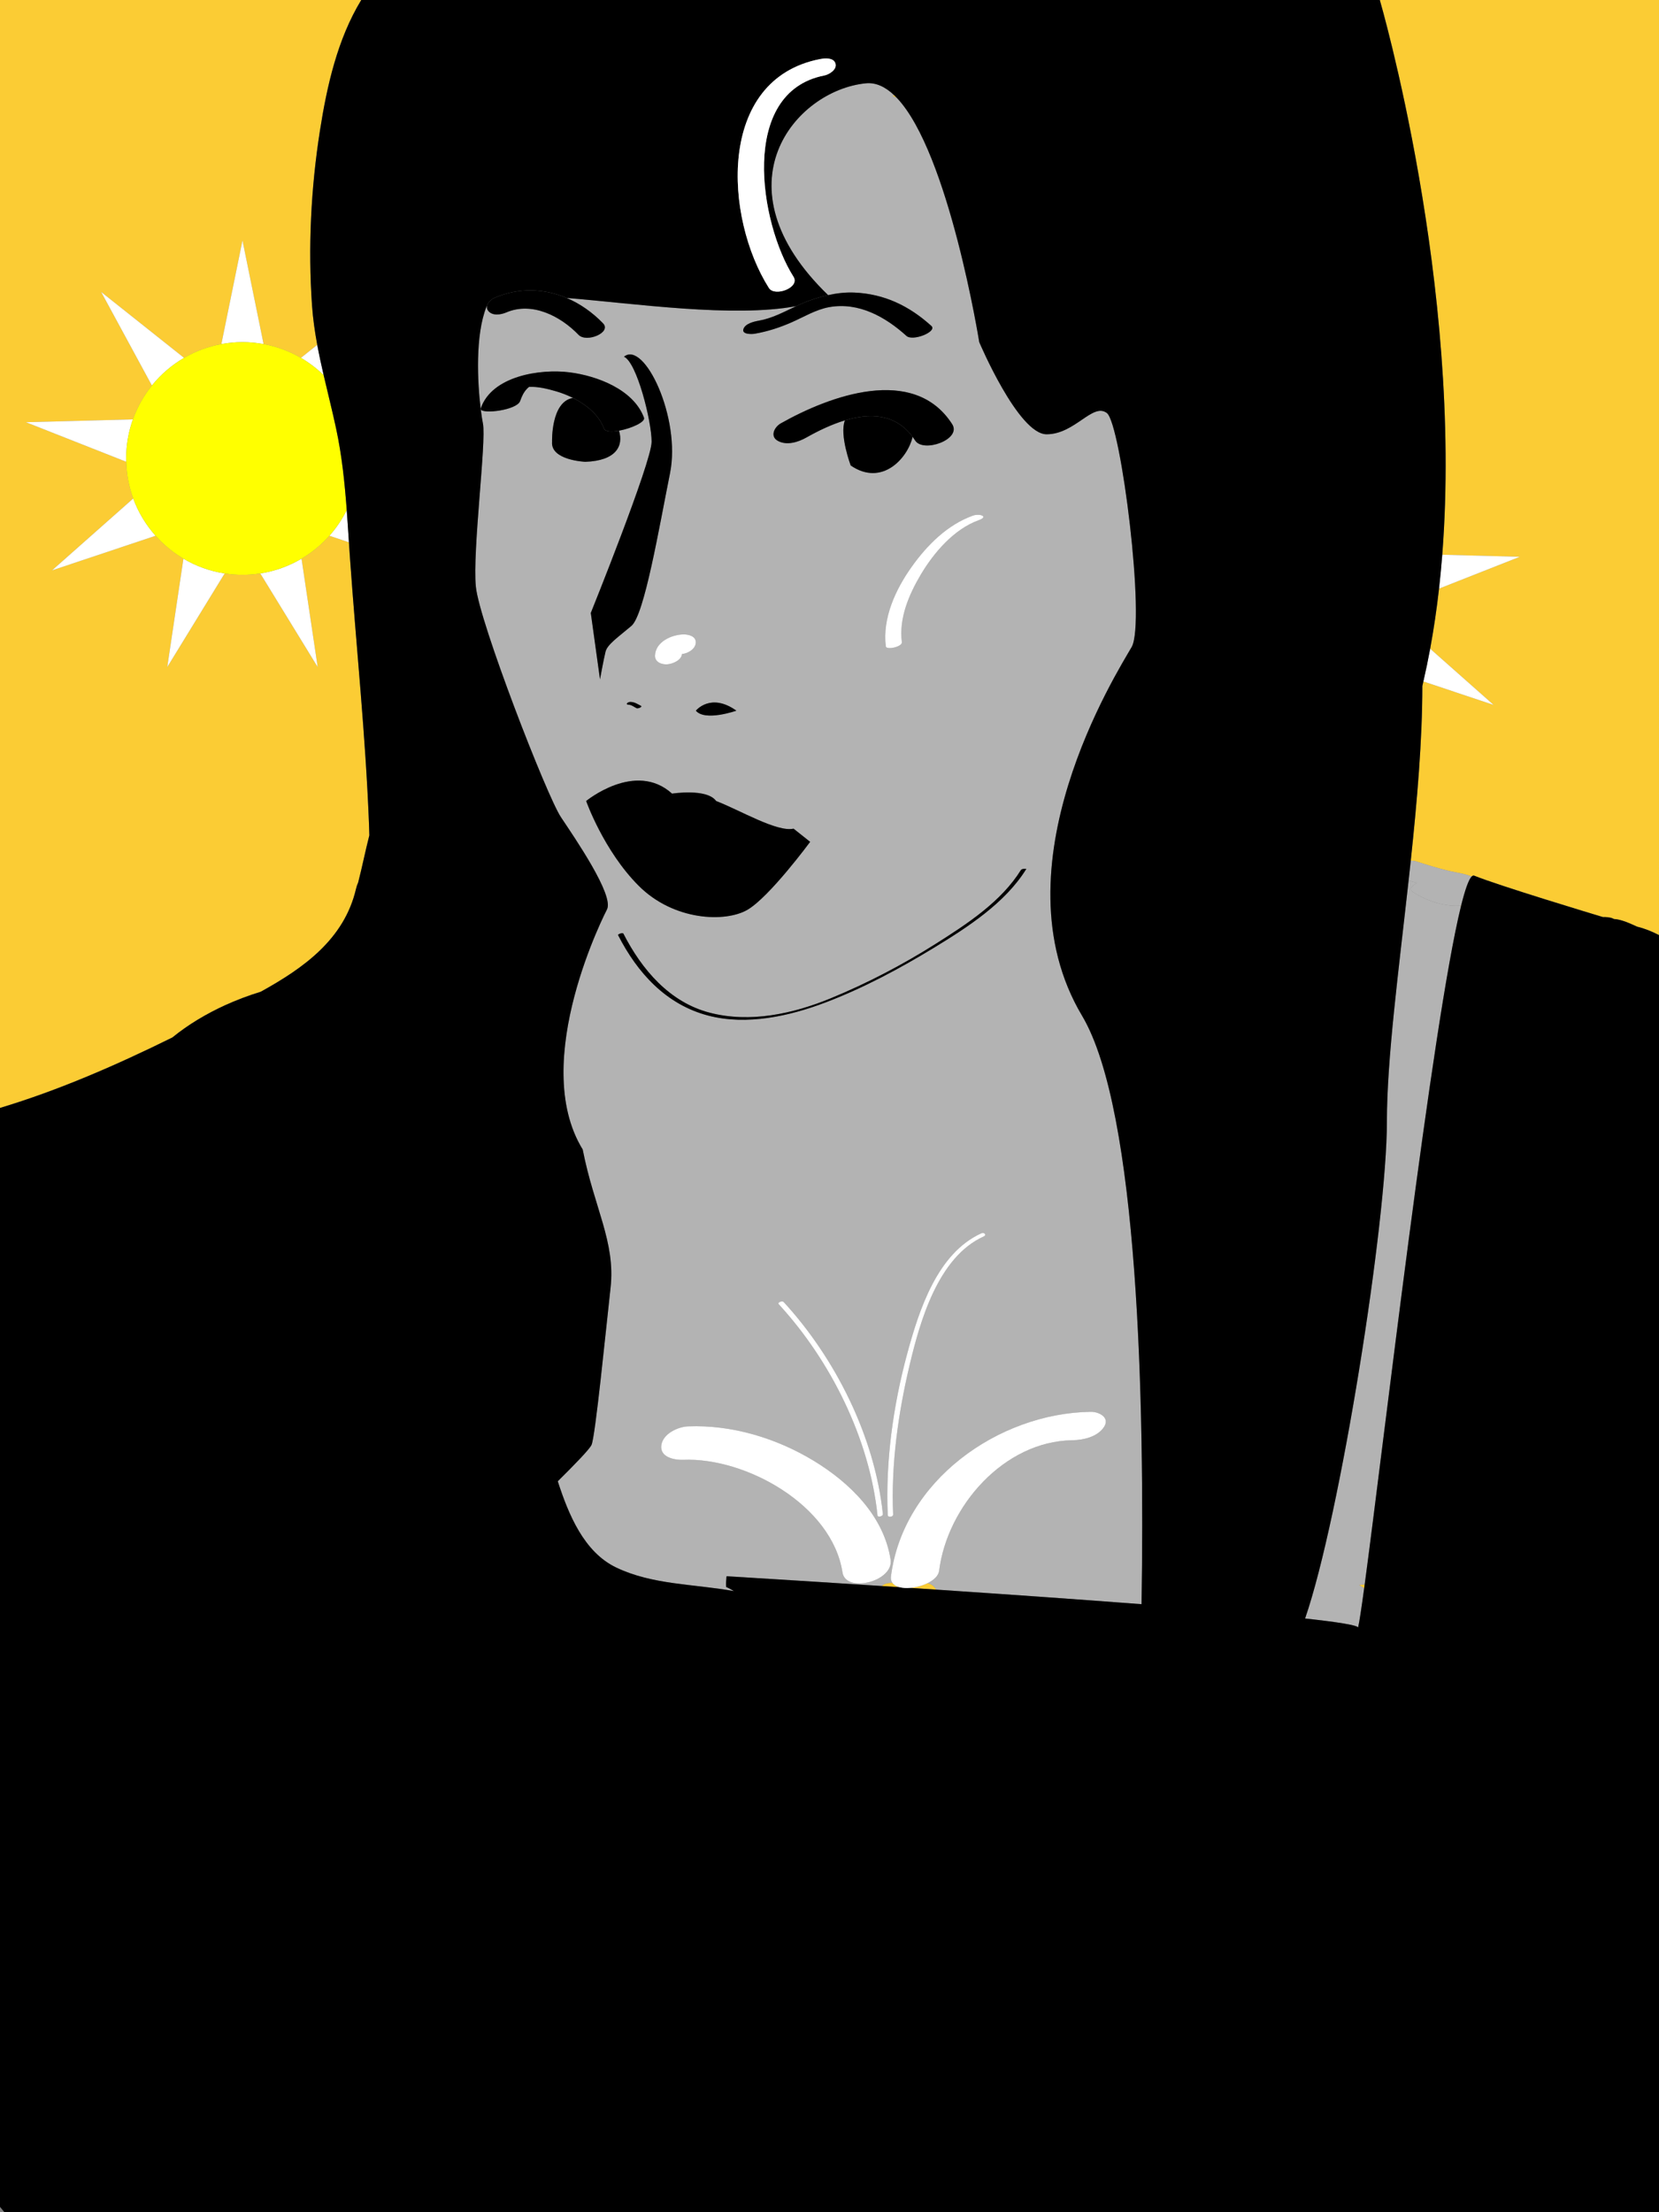
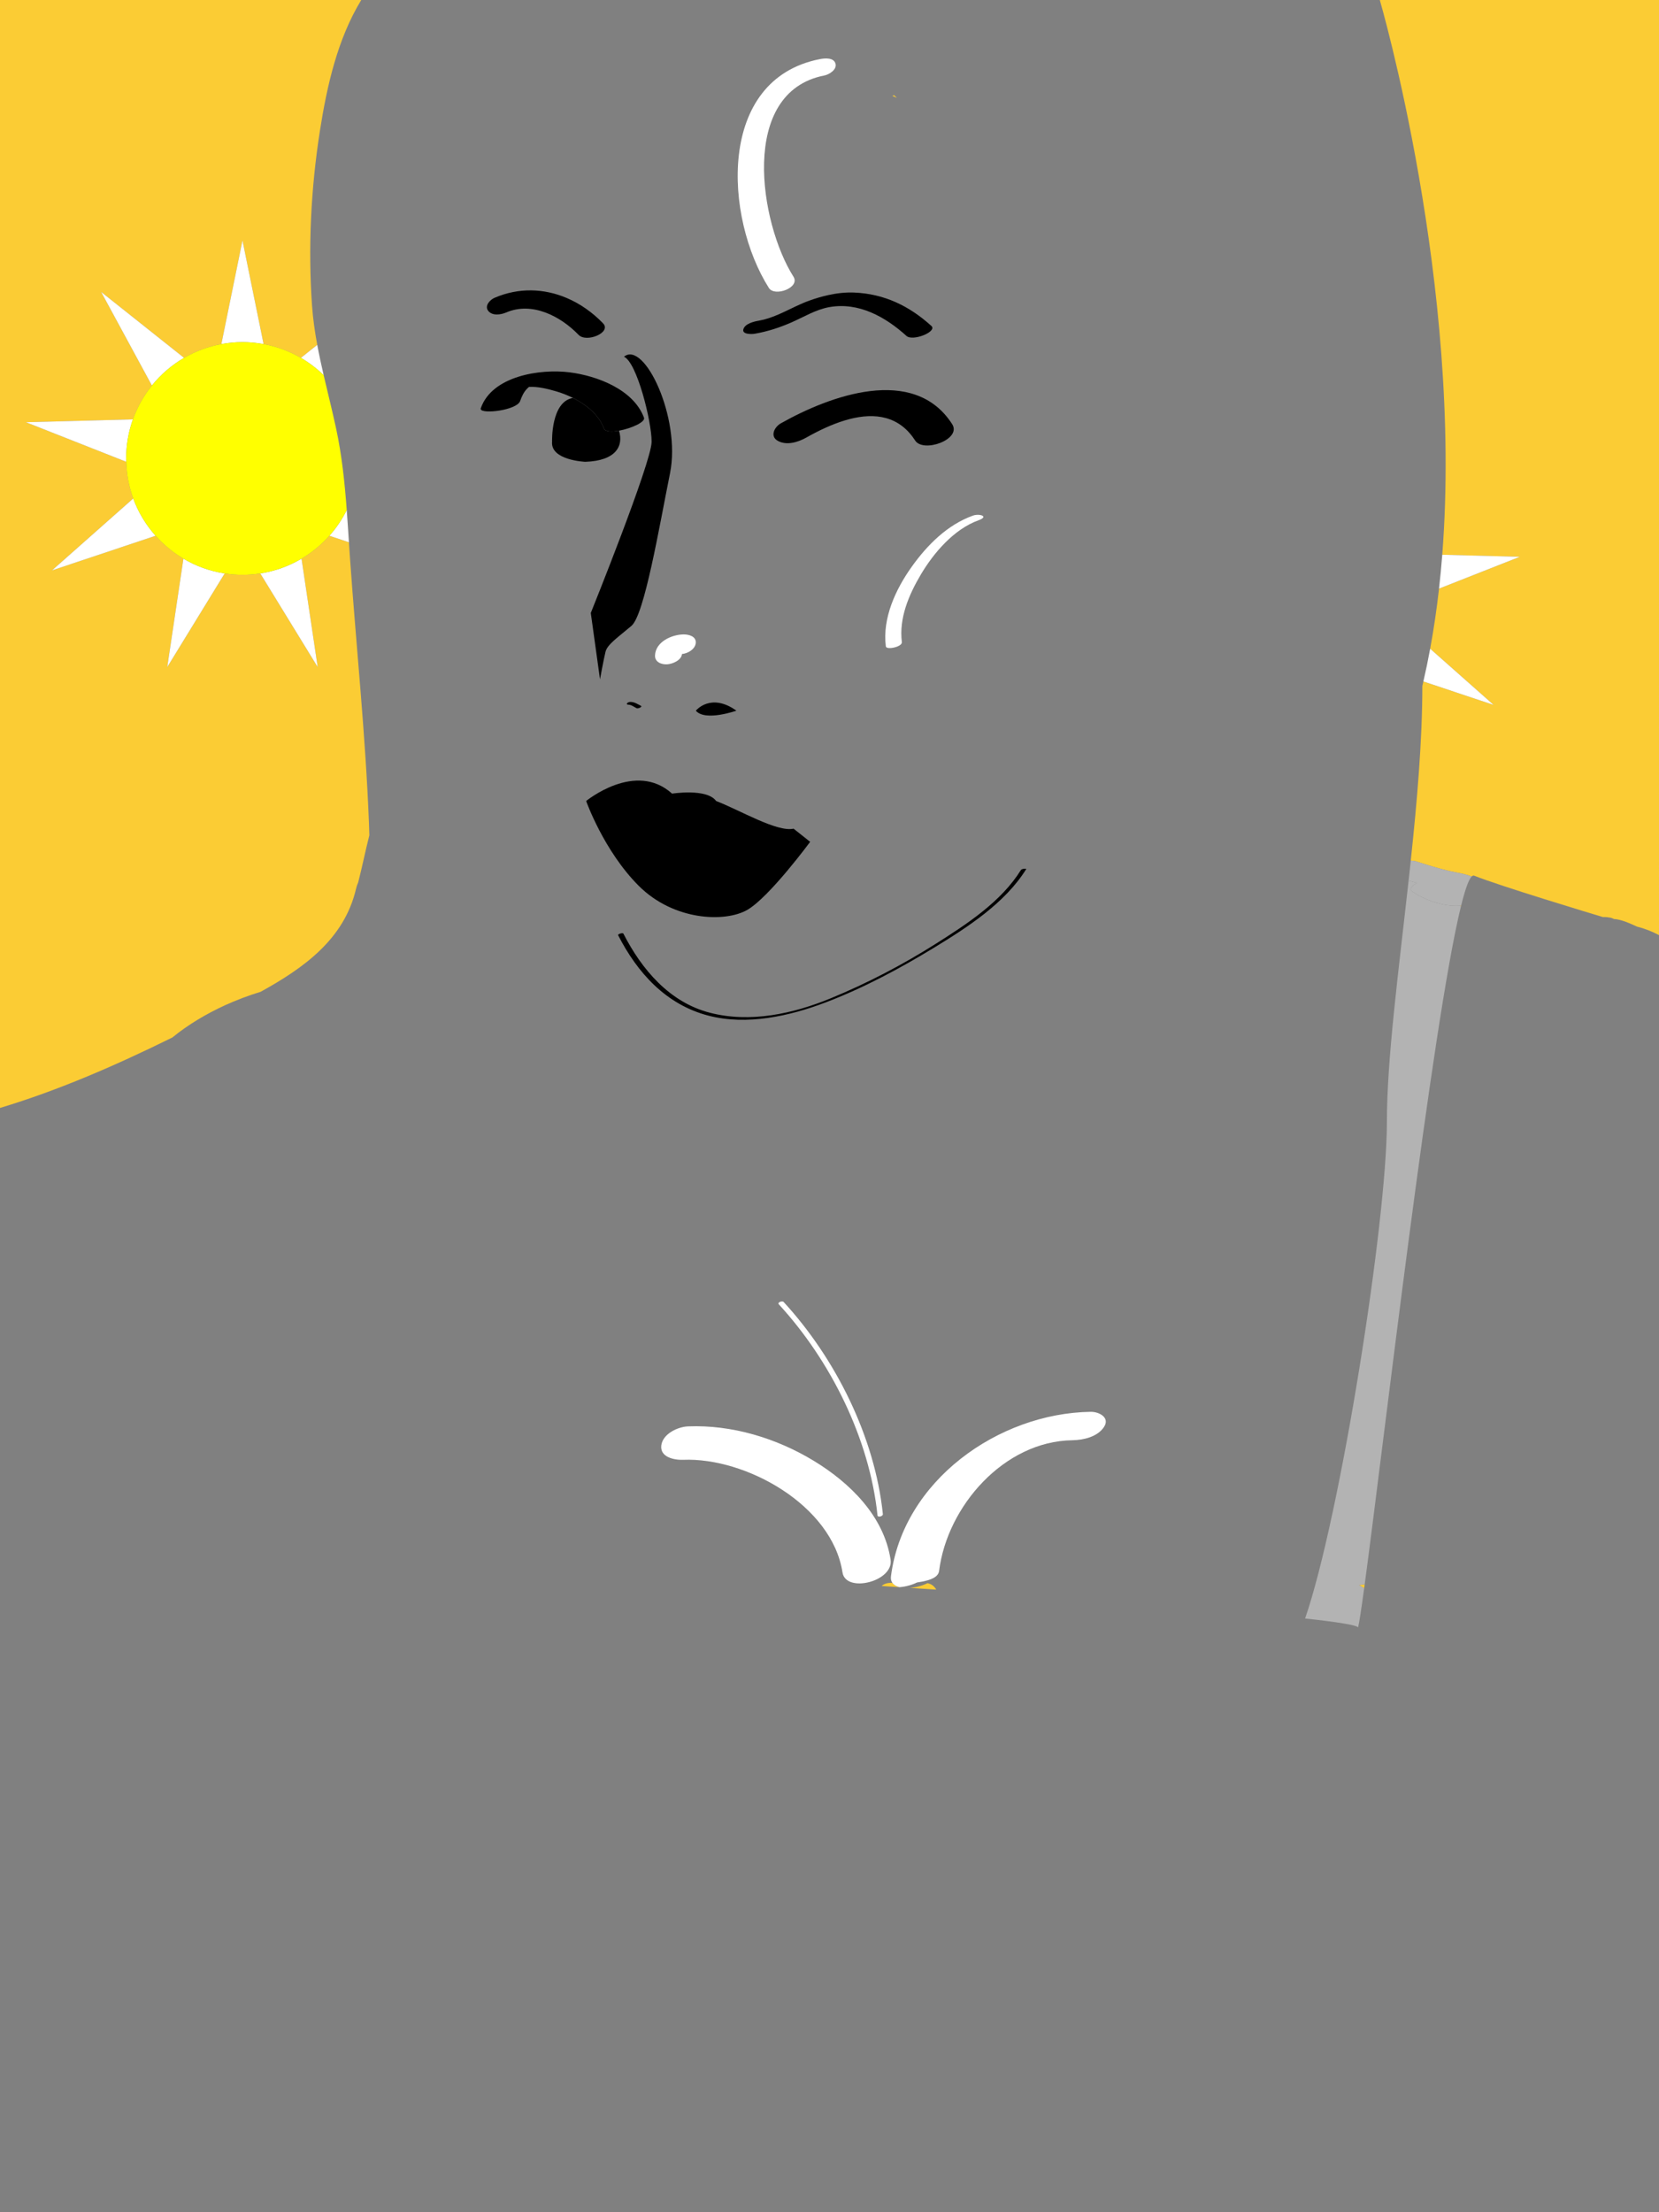
<svg xmlns="http://www.w3.org/2000/svg" version="1.1" id="Layer_1" x="0px" y="0px" width="600px" height="800px" viewBox="0 0 600 800" enable-background="new 0 0 600 800" xml:space="preserve">
  <rect x="0" y="0" width="600" height="800" fill="#808080" stroke="none" />
  <g>
    <path fill="none" d="M0,798.065V800h1.598C1.067,799.354,0.533,798.71,0,798.065z" />
    <path fill="#FBCC34" d="M322.723,34.647c0.552,0.239,1.087,0.5,1.634,0.746c-0.32-0.337-0.644-0.658-0.968-0.966   c-0.035,0.014-0.07,0.03-0.104,0.041C323.105,34.524,322.914,34.586,322.723,34.647z" />
    <path fill="#FBCC34" d="M322.753,572.42h-0.716c-1.345,0-2.405,0.438-3.188,1.127c2.123,0.139,4.285,0.28,6.478,0.424   C324.203,573.682,323.296,573.176,322.753,572.42z" />
    <path fill="#FBCC34" d="M528.373,327.758c0.024-0.101,0.049-0.196,0.074-0.295c-0.153,0.016-0.305,0.032-0.459,0.044   C528.117,327.589,528.244,327.675,528.373,327.758z" />
    <path fill="#FBCC34" d="M491.487,573.216c0.632,0.364,1.264,0.73,1.892,1.102c0.055-0.397,0.109-0.805,0.165-1.216   c-0.088-0.05-0.176-0.102-0.264-0.151C492.689,573.104,492.084,573.196,491.487,573.216z" />
    <path fill="#FBCC34" d="M521.613,200.61l28.03,0.743l-29.198,11.512c-0.824,7.322-1.887,14.581-3.207,21.735l22.959,20.326   l-25.413-8.494c-0.127,0.548-0.245,1.101-0.375,1.647c0,19.596-1.874,41.438-4.187,63.167c0.728,0,1.436,0.087,2.089,0.298   c3.84,1.233,7.697,2.46,11.626,3.381c2.767,0.649,5.674,0.98,8.314,2.055c0.313-0.312,0.612-0.426,0.896-0.313   c9.336,3.746,42.922,13.874,46.571,14.972c0.939-0.071,1.966,0.082,2.771,0.229c0.385,0.068,0.793,0.247,1.209,0.472   c2.573,0.084,6.051,1.7,8.381,2.77c2.746,0.668,5.357,1.721,7.92,3.05V0H499.025C499.025,0,529.201,103.269,521.613,200.61z" />
    <path fill="#FBCC34" d="M335.454,572.522c-1.896,0.928-4.177,1.531-6.314,1.7c3.099,0.204,6.254,0.414,9.455,0.628   C337.989,573.709,336.944,572.813,335.454,572.522z" />
    <path fill="#FBCC34" d="M81.287,363.567c4.253-1.936,8.588-3.567,12.997-4.917c15.408-8.506,30.244-18.947,34.49-37.281   c0.185-0.797,0.444-1.548,0.767-2.254c1.463-5.652,2.583-11.39,4.04-17.039c-0.045-1.429-0.08-2.858-0.135-4.287   c-1.239-31.981-4.6-63.811-6.85-95.725c-0.14-1.989-0.272-3.974-0.402-5.957l-7.069-2.363c-2.899,3.258-6.297,6.059-10.074,8.289   l5.844,39.193L94.133,207.37c-2.099,0.322-4.249,0.49-6.438,0.49s-4.338-0.168-6.438-0.49l-20.761,33.856l5.843-39.193   c-3.777-2.23-7.174-5.032-10.073-8.289l-37.443,12.515l29.359-25.992c-1.523-4.157-2.396-8.624-2.527-13.277L9.377,152.686   l38.688-1.026c1.599-4.484,3.938-8.615,6.869-12.251l-18.356-33.835l29.991,23.841c4.107-2.391,8.655-4.104,13.494-4.992   l7.633-37.455l7.632,37.455c4.839,0.887,9.387,2.601,13.495,4.991l5.915-4.702c-0.88-4.746-1.565-9.513-1.896-14.305   c-1.452-21.004-0.395-42.31,2.859-63.101c2.524-16.128,6.332-33.179,14.952-47.307H0v400.662   c21.36-6.428,42.168-15.525,62.337-25.48C68.136,370.449,74.704,366.593,81.287,363.567z" />
    <polygon fill="#FBCC34" points="412.859,580.12 412.86,580.12 412.86,580.119  " />
    <path fill="#FFFFFF" d="M517.238,234.6c-0.735,3.98-1.552,7.927-2.454,11.833l25.413,8.494L517.238,234.6z" />
    <path fill="#FFFFFF" d="M521.613,200.61c-0.32,4.099-0.709,8.186-1.168,12.255l29.198-11.512L521.613,200.61z" />
    <path fill="#FFFFFF" d="M114.895,241.226l-5.844-39.193c-4.503,2.66-9.541,4.511-14.918,5.336L114.895,241.226z" />
    <path fill="#FFFFFF" d="M18.824,206.259l37.443-12.515c-3.48-3.91-6.248-8.467-8.083-13.477L18.824,206.259z" />
    <path fill="#FFFFFF" d="M60.497,241.226l20.761-33.856c-5.377-0.826-10.415-2.677-14.918-5.336L60.497,241.226z" />
    <path fill="#FFFFFF" d="M126.194,196.107c-0.255-3.897-0.502-7.783-0.791-11.66c-1.677,3.382-3.794,6.505-6.278,9.296   L126.194,196.107z" />
    <path fill="#FFFFFF" d="M66.569,129.416l-29.991-23.841l18.356,33.835C58.16,135.408,62.103,132.015,66.569,129.416z" />
    <path fill="#FFFFFF" d="M95.328,124.424l-7.632-37.455l-7.633,37.455c2.477-0.454,5.025-0.704,7.633-0.704   S92.852,123.97,95.328,124.424z" />
    <path fill="#FFFFFF" d="M48.065,151.66l-38.688,1.026l36.279,14.304c-0.011-0.399-0.03-0.798-0.03-1.2   C45.626,160.832,46.49,156.077,48.065,151.66z" />
    <path fill="#FFFFFF" d="M117.053,135.669c-0.841-3.641-1.636-7.292-2.314-10.956l-5.915,4.702   C111.821,131.161,114.584,133.263,117.053,135.669z" />
    <path fill="#FFFF00" d="M95.328,124.424c-2.477-0.454-5.024-0.704-7.632-0.704s-5.156,0.25-7.633,0.704   c-4.839,0.888-9.387,2.601-13.494,4.992c-4.466,2.599-8.409,5.993-11.634,9.994c-2.932,3.636-5.27,7.767-6.869,12.251   c-1.575,4.417-2.439,9.172-2.439,14.13c0,0.402,0.019,0.801,0.03,1.2c0.131,4.653,1.004,9.12,2.527,13.277   c1.836,5.01,4.604,9.567,8.083,13.477c2.899,3.257,6.296,6.059,10.073,8.289c4.503,2.659,9.541,4.511,14.918,5.336   c2.099,0.322,4.249,0.49,6.438,0.49s4.338-0.168,6.438-0.49c5.377-0.826,10.415-2.677,14.918-5.336   c3.777-2.23,7.174-5.031,10.074-8.289c2.484-2.791,4.602-5.914,6.278-9.296c-0.736-9.87-1.744-19.681-3.844-29.469   c-1.376-6.413-3.013-12.845-4.506-19.31c-2.468-2.406-5.231-4.508-8.229-6.254C104.715,127.024,100.167,125.311,95.328,124.424z" />
-     <path fill="#B3B3B3" d="M391.333,367.307c-32.051-53.846,12.821-124.357,17.949-133.333s-3.847-80.769-8.976-84.616   c-5.127-3.847-11.539,7.692-21.795,7.692c-10.255,0-24.357-33.333-24.357-33.333s-10.961-68.5-29.798-88.324   c-0.547-0.246-1.082-0.507-1.634-0.746c0.191-0.061,0.383-0.123,0.562-0.179c0.034-0.011,0.069-0.027,0.104-0.041   c-3.205-3.042-6.63-4.662-10.261-4.299c-25.571,2.557-54.628,36.991-13.626,76.598c3.1-0.687,6.263-1.063,9.449-0.928   c10.867,0.462,19.885,4.82,27.891,12.065c2.258,2.043-6.715,5.692-9.016,3.609c-7.611-6.888-17.282-12.303-27.916-10.403   c-4.843,0.865-9.218,3.573-13.673,5.525c-4.317,1.891-8.667,3.298-13.313,4.104c-0.963,0.167-4.683,0.306-4.063-1.672   c0.626-2,3.814-2.754,5.549-3.055c4.836-0.838,9.128-3.189,13.529-5.253c-22.954,4.248-58.16-0.954-83.011-2.97   c4.839,2.051,9.326,5.187,13.174,9.177c3.189,3.307-5.982,7.148-8.87,4.153c-6.521-6.764-16.809-12.085-26.143-8.083   c-1.902,0.816-5.029,1.323-6.524-0.584c-0.505-0.645-0.569-1.326-0.376-1.972c-0.089,0.148-0.175,0.298-0.239,0.458   c-4.139,10.348-3.267,27.371-2.103,36.926c0.003-0.05,0.006-0.099,0.024-0.152c4.057-11.75,21.522-14.375,32.175-13.017   c9.894,1.26,23.075,6.191,26.866,16.405c0.582,1.569-4.687,3.907-9.05,4.697c1.736,5.512-1.08,10.885-12.195,11.244   c0,0-12.611-0.513-12-7.263c0,0-0.49-14.478,7.548-15.834c-2.024-1.012-4.111-1.815-6.1-2.392c-3.094-0.896-6.5-1.763-9.783-1.589   c-0.204,0.158-0.463,0.381-0.766,0.699c-1.183,1.238-1.885,2.78-2.437,4.378c-1.155,3.347-13.688,4.852-14.262,2.996   c0.272,2.208,0.559,4.005,0.8,5.211c1.282,6.411-3.846,46.155-2.564,58.975c1.282,12.82,25.64,75.642,30.768,83.333   c5.128,7.692,19.231,28.205,16.667,33.333c0,0-28.503,54.765-8.796,86.845c4.125,21.082,11.916,33.455,10.083,49.954   s-5.5,53.621-6.875,56.829c-0.682,1.59-6.32,7.348-12.222,13.197c3.878,11.995,9.462,25.574,21.074,31.159   c13.192,6.345,28.155,5.933,42.609,8.559c-1.365-0.85-2.464-1.389-2.634-1.389c-0.444,0,0-3.988,0-3.988s23.819,1.432,56.072,3.534   c0.783-0.688,1.844-1.127,3.188-1.127h0.716c-0.44-0.612-0.646-1.383-0.526-2.339c4.366-34.597,38.857-59.053,72.271-59.529   c2.944-0.042,7.017,2.03,4.802,5.445c-2.346,3.617-7.463,4.777-11.451,4.834c-24.724,0.35-45.255,23.85-48.199,47.199   c-0.231,1.83-1.937,3.388-4.194,4.492c1.49,0.291,2.535,1.187,3.141,2.328c23.855,1.594,50.237,3.431,74.265,5.27   c0,0,0.001,0,0.001-0.001C413.975,507.978,411.827,401.738,391.333,367.307z M353.949,188.124   c-8.928,3.22-16.239,11.743-20.953,19.705c-4.313,7.287-7.914,15.729-6.827,24.37c0.22,1.734-5.618,2.957-5.795,1.552   c-1.288-10.232,3.551-20.648,9.36-28.792c5.615-7.872,12.854-15.148,22.119-18.49C354.188,185.627,357.816,186.728,353.949,188.124   z M282.393,153.096c17.563-9.919,48.093-21.304,61.966,0.273c3.572,5.556-10.438,10.514-13.385,5.931   c-0.299-0.465-0.605-0.908-0.92-1.331c-1.694,7.54-10.953,18.188-22.388,10.364c0,0-4.139-11.048-2.093-16.312   c-4.897,1.473-9.725,3.822-13.966,6.218c-2.941,1.661-7.09,2.971-10.306,1.181C278.346,157.774,280.092,154.395,282.393,153.096z    M266.334,257.001c-0.001,0-11.334,4-14.667,0C251.667,257.001,257,250.334,266.334,257.001z M251.623,232.611   c-0.261,2.206-2.882,3.704-4.962,3.895c-0.25,2.287-3.374,3.583-5.295,3.726c-2.071,0.155-4.561-0.76-4.47-3.189   c0.184-4.926,5.985-7.541,10.257-7.62C249.056,229.386,251.921,230.101,251.623,232.611z M235.667,159.737   c0-7.403-5.333-28.736-10-30.736c7.333-6,20.667,22.148,16.667,42.074c-4,19.926-9.267,51.259-13.967,55.259   c-4.7,4-8.7,6.666-9.367,9.333s-2,10-2,10l-3.333-24C213.667,221.667,235.667,167.14,235.667,159.737z M230.224,256.106   c-0.93-0.478-1.861-1.241-2.946-1.273c-0.259-0.008-0.789-0.124-0.502-0.49c0.27-0.345,0.86-0.52,1.281-0.507   c1.45,0.043,2.47,0.75,3.72,1.393C232.517,255.609,230.73,256.366,230.224,256.106z M211.994,289.667   c0,0,17.806-14.667,31.073-2.667c0,0,12.6-2,15.934,2.667c8.667,3.333,22,11.333,28,10l6,4.765c0,0-14.667,19.902-22.667,24.569   s-26.667,4-39.333-8.667S211.994,289.667,211.994,289.667z M304.702,568.637c-3.781-24.415-35.078-41.641-57.597-40.73   c-3.182,0.129-8.545-0.902-7.925-5.292c0.581-4.122,5.953-6.646,9.641-6.793c15.831-0.641,31.973,4.247,45.462,12.436   c13.1,7.954,25.363,19.949,27.806,35.722C323.32,571.927,305.882,576.256,304.702,568.637z M283.422,470.843   c18.829,20.469,32.98,48.886,35.878,76.688c0.089,0.838-1.853,1.29-1.932,0.518c-2.894-27.757-16.934-55.969-35.727-76.398   C281.052,471.01,282.894,470.271,283.422,470.843z M355.799,447.125c-16.582,7.48-23.095,30.75-26.892,46.813   c-4.121,17.44-6.669,35.821-5.892,53.779c0.037,0.861-1.912,1.164-1.955,0.146c-0.845-19.483,1.99-39.778,7.102-58.551   c4.219-15.494,10.811-36.123,26.781-43.326C355.932,445.54,357.006,446.581,355.799,447.125z M337.751,342.745   c-12.466,7.591-25.562,14.601-39.229,19.788c-13.067,4.959-28.421,8.352-42.272,4.762c-15.314-3.97-25.7-15.414-32.709-29.123   c-0.176-0.343,1.672-1.023,1.932-0.518c6.609,12.927,16.648,24.793,31.242,28.576c14.589,3.781,30.112,0.386,43.779-5.239   c13.229-5.444,26.068-12.165,38.148-19.819c11.131-7.052,23.488-15.123,30.588-26.552c0.306-0.49,2.078-0.597,1.91-0.326   C363.503,326.586,349.846,335.379,337.751,342.745z" />
-     <path fill="#B3B3B3" d="M191.737,139.646C191.839,139.603,191.833,139.594,191.737,139.646L191.737,139.646z" />
    <path fill="#B3B3B3" d="M510.663,322.328c-1.338-0.925,0.381-2.226,1.824-3.043c-1.019-0.272-2.034-0.554-3.046-0.847   c-3.605,32.652-7.853,64.454-7.853,87.332c0,36.051-16.878,142.779-29.583,179.522c11.561,1.262,18.737,2.382,19.166,3.239   c0.428-1.712,1.187-6.717,2.207-14.215c-0.628-0.371-1.26-0.737-1.892-1.102c0.597-0.02,1.202-0.111,1.793-0.266   c0.088,0.05,0.176,0.102,0.264,0.151c6.773-50.131,24.372-202.766,34.829-245.343c-0.129-0.083-0.256-0.169-0.385-0.251   C521.919,327.974,514.968,325.305,510.663,322.328z" />
    <path fill="#B3B3B3" d="M512.312,311.544c-0.653-0.21-1.361-0.298-2.089-0.298c-0.256,2.4-0.517,4.798-0.781,7.192   c1.012,0.292,2.027,0.574,3.046,0.847c-1.443,0.817-3.162,2.118-1.824,3.043c4.305,2.977,11.256,5.646,17.325,5.179   c0.154-0.012,0.306-0.028,0.459-0.044c1.416-5.713,2.699-9.384,3.805-10.483c-2.641-1.075-5.548-1.406-8.314-2.055   C520.009,314.004,516.151,312.777,512.312,311.544z" />
-     <path d="M600,800V338.158c-2.563-1.329-5.174-2.382-7.92-3.05c-2.33-1.069-5.808-2.686-8.381-2.77   c-0.416-0.225-0.824-0.403-1.209-0.472c-0.805-0.146-1.831-0.3-2.771-0.229c-3.649-1.098-37.235-11.226-46.571-14.972   c-0.284-0.114-0.583,0.001-0.896,0.313c-1.105,1.099-2.389,4.77-3.805,10.483c-0.025,0.1-0.05,0.195-0.074,0.295   c-10.457,42.578-28.056,195.212-34.829,245.343c-0.056,0.411-0.11,0.818-0.165,1.216c-1.021,7.498-1.779,12.503-2.207,14.215   c-0.429-0.857-7.605-1.978-19.166-3.239c12.705-36.743,29.583-143.472,29.583-179.522c0-22.878,4.247-54.68,7.853-87.332   c0.265-2.394,0.525-4.792,0.781-7.192c2.313-21.729,4.187-43.571,4.187-63.167c0.13-0.546,0.248-1.099,0.375-1.647   c0.902-3.906,1.719-7.852,2.454-11.833c1.32-7.154,2.383-14.413,3.207-21.735c0.459-4.069,0.848-8.156,1.168-12.255   C529.201,103.269,499.025,0,499.025,0H130.653c-8.62,14.128-12.428,31.179-14.952,47.307c-3.254,20.791-4.311,42.097-2.859,63.101   c0.331,4.792,1.017,9.559,1.896,14.305c0.679,3.664,1.473,7.315,2.314,10.956c1.494,6.465,3.13,12.897,4.506,19.31   c2.101,9.788,3.108,19.599,3.844,29.469c0.289,3.876,0.536,7.763,0.791,11.66c0.13,1.982,0.262,3.968,0.402,5.957   c2.25,31.914,5.611,63.744,6.85,95.725c0.055,1.429,0.09,2.858,0.135,4.287c-1.457,5.649-2.577,11.387-4.04,17.039   c-0.323,0.706-0.582,1.457-0.767,2.254c-4.246,18.334-19.082,28.775-34.49,37.281c-4.409,1.35-8.744,2.981-12.997,4.917   c-6.583,3.025-13.151,6.882-18.95,11.614C42.168,385.137,21.36,394.234,0,400.662v397.403c0.533,0.645,1.067,1.289,1.598,1.935H600   z M412.859,580.12c-24.027-1.839-50.409-3.676-74.265-5.27c-3.201-0.214-6.356-0.424-9.455-0.628   c-1.384,0.109-2.702,0.035-3.813-0.252c-2.192-0.144-4.354-0.285-6.478-0.424c-32.253-2.103-56.072-3.534-56.072-3.534   s-0.444,3.988,0,3.988c0.17,0,1.269,0.539,2.634,1.389c-14.454-2.626-29.417-2.214-42.609-8.559   c-11.612-5.585-17.196-19.164-21.074-31.159c5.902-5.85,11.54-11.607,12.222-13.197c1.375-3.208,5.042-40.33,6.875-56.829   s-5.958-28.872-10.083-49.954c-19.707-32.08,8.796-86.845,8.796-86.845c2.564-5.128-11.539-25.641-16.667-33.333   c-5.128-7.692-29.486-70.514-30.768-83.333c-1.282-12.82,3.846-52.564,2.564-58.975c-0.241-1.207-0.528-3.004-0.8-5.211   c-0.017-0.054-0.024-0.111-0.02-0.17c-1.165-9.555-2.037-26.579,2.103-36.926c0.064-0.16,0.15-0.309,0.239-0.458   c0.362-1.217,1.65-2.305,2.723-2.765c8.77-3.76,17.891-3.372,26.017,0.073c24.851,2.016,60.058,7.218,83.011,2.97   c1.561-0.731,3.136-1.428,4.753-2.007c2.219-0.794,4.497-1.474,6.809-1.985c-41.002-39.607-11.945-74.041,13.626-76.598   c3.631-0.363,7.056,1.256,10.261,4.299c0.324,0.308,0.647,0.629,0.968,0.966c18.837,19.824,29.798,88.324,29.798,88.324   s14.103,33.333,24.357,33.333c10.256,0,16.668-11.539,21.795-7.692c5.129,3.847,14.104,75.641,8.976,84.616   s-50,79.487-17.949,133.333C411.827,401.738,413.975,507.978,412.859,580.12C412.86,580.12,412.86,580.12,412.859,580.12   L412.859,580.12z M302.176,23.04c0.576,2.15-2.317,3.92-4.037,4.255c-30.992,6.042-23.413,53.443-11.162,72.781   c2.499,3.945-6.8,7.373-8.893,4.07c-16.078-25.379-19.029-75.464,18.468-82.774C298.272,21.037,301.557,20.727,302.176,23.04z" />
-     <path d="M305.574,152.021c-2.046,5.264,2.093,16.312,2.093,16.312c11.435,7.824,20.693-2.824,22.388-10.364   C323.809,149.57,314.576,149.313,305.574,152.021z" />
    <path d="M218.423,154.942c-1.82-4.907-6.328-8.598-11.208-11.039c-8.038,1.356-7.548,15.834-7.548,15.834   c-0.611,6.75,12,7.263,12,7.263c11.116-0.359,13.931-5.732,12.195-11.244C221.197,156.239,218.869,156.145,218.423,154.942z" />
    <path d="M188.129,144.998c0.552-1.598,1.254-3.14,2.437-4.378c0.303-0.317,0.562-0.541,0.766-0.699   c3.283-0.173,6.689,0.693,9.783,1.589c1.988,0.577,4.075,1.38,6.1,2.392c4.88,2.441,9.388,6.132,11.208,11.039   c0.446,1.203,2.774,1.297,5.439,0.814c4.363-0.79,9.632-3.128,9.05-4.697c-3.791-10.214-16.972-15.145-26.866-16.405   c-10.653-1.358-28.118,1.267-32.175,13.017c-0.019,0.054-0.021,0.103-0.024,0.152c-0.004,0.06,0.003,0.116,0.02,0.17   C174.44,149.85,186.974,148.345,188.129,144.998z M191.737,139.646C191.833,139.594,191.839,139.603,191.737,139.646   L191.737,139.646z" />
    <path d="M281.302,159.42c3.216,1.79,7.365,0.48,10.306-1.181c4.241-2.396,9.069-4.745,13.966-6.218   c9.002-2.708,18.234-2.451,24.48,5.948c0.314,0.423,0.621,0.866,0.92,1.331c2.946,4.583,16.957-0.375,13.385-5.931   c-13.873-21.577-44.403-10.192-61.966-0.273C280.092,154.395,278.346,157.774,281.302,159.42z" />
    <path d="M268.861,119.026c-0.62,1.978,3.1,1.839,4.063,1.672c4.646-0.806,8.996-2.213,13.313-4.104   c4.455-1.952,8.83-4.66,13.673-5.525c10.634-1.9,20.305,3.515,27.916,10.403c2.301,2.083,11.273-1.566,9.016-3.609   c-8.006-7.245-17.023-11.603-27.891-12.065c-3.187-0.136-6.35,0.241-9.449,0.928c-2.312,0.512-4.59,1.191-6.809,1.985   c-1.618,0.579-3.192,1.275-4.753,2.007c-4.401,2.064-8.693,4.416-13.529,5.253C272.675,116.272,269.487,117.026,268.861,119.026z" />
    <path d="M176.565,112.411c1.495,1.907,4.622,1.4,6.524,0.584c9.334-4.002,19.622,1.319,26.143,8.083   c2.888,2.995,12.059-0.846,8.87-4.153c-3.848-3.991-8.334-7.126-13.174-9.177c-8.126-3.445-17.248-3.833-26.017-0.073   c-1.072,0.459-2.36,1.547-2.723,2.765C175.996,111.085,176.06,111.767,176.565,112.411z" />
    <path d="M219,235.667c0.667-2.667,4.667-5.333,9.367-9.333c4.7-4,9.967-35.333,13.967-55.259c4-19.926-9.334-48.074-16.667-42.074   c4.667,2,10,23.333,10,30.736c0,7.403-22,61.93-22,61.93l3.333,24C217,245.667,218.333,238.334,219,235.667z" />
    <path d="M266.334,257.001c-9.334-6.667-14.667,0-14.667,0C255,261.001,266.333,257.001,266.334,257.001z" />
    <path d="M228.057,253.836c-0.421-0.013-1.011,0.162-1.281,0.507c-0.287,0.366,0.243,0.482,0.502,0.49   c1.085,0.032,2.016,0.795,2.946,1.273c0.506,0.26,2.293-0.497,1.553-0.877C230.527,254.586,229.507,253.879,228.057,253.836z" />
    <path d="M270.334,329.001c8-4.667,22.667-24.569,22.667-24.569l-6-4.765c-6,1.333-19.333-6.667-28-10   C255.667,285,243.067,287,243.067,287c-13.267-12-31.073,2.667-31.073,2.667s6.341,18,19.007,30.667   S262.334,333.668,270.334,329.001z" />
    <path d="M369.23,314.62c-7.1,11.429-19.457,19.5-30.588,26.552c-12.08,7.654-24.92,14.375-38.148,19.819   c-13.667,5.625-29.19,9.021-43.779,5.239c-14.594-3.783-24.633-15.649-31.242-28.576c-0.26-0.506-2.108,0.175-1.932,0.518   c7.009,13.709,17.395,25.153,32.709,29.123c13.851,3.59,29.205,0.197,42.272-4.762c13.667-5.188,26.763-12.197,39.229-19.788   c12.095-7.366,25.752-16.159,33.39-28.451C371.309,314.023,369.536,314.13,369.23,314.62z" />
    <path fill="#FFFFFF" d="M278.084,104.146c2.093,3.303,11.392-0.125,8.893-4.07c-12.251-19.338-19.83-66.739,11.162-72.781   c1.72-0.335,4.613-2.105,4.037-4.255c-0.619-2.313-3.904-2.003-5.624-1.668C259.055,28.682,262.006,78.767,278.084,104.146z" />
    <path fill="#FFFFFF" d="M236.896,237.042c-0.091,2.429,2.399,3.344,4.47,3.189c1.921-0.143,5.044-1.438,5.295-3.726   c2.08-0.191,4.701-1.689,4.962-3.895c0.298-2.51-2.567-3.225-4.47-3.189C242.881,229.501,237.08,232.116,236.896,237.042z" />
    <path fill="#FFFFFF" d="M294.283,528.257c-13.489-8.188-29.631-13.076-45.462-12.436c-3.688,0.147-9.06,2.671-9.641,6.793   c-0.62,4.39,4.743,5.421,7.925,5.292c22.519-0.91,53.816,16.315,57.597,40.73c1.18,7.619,18.618,3.29,17.387-4.658   C319.646,548.206,307.383,536.211,294.283,528.257z" />
-     <path fill="#FFFFFF" d="M339.648,568.03c2.944-23.35,23.476-46.85,48.199-47.199c3.988-0.057,9.105-1.217,11.451-4.834   c2.215-3.415-1.857-5.487-4.802-5.445c-33.413,0.477-67.904,24.933-72.271,59.529c-0.12,0.956,0.086,1.727,0.526,2.339   c0.543,0.756,1.45,1.262,2.573,1.551c1.111,0.287,2.43,0.361,3.813,0.252c2.138-0.169,4.419-0.772,6.314-1.7   C337.712,571.418,339.417,569.86,339.648,568.03z" />
+     <path fill="#FFFFFF" d="M339.648,568.03c2.944-23.35,23.476-46.85,48.199-47.199c3.988-0.057,9.105-1.217,11.451-4.834   c2.215-3.415-1.857-5.487-4.802-5.445c-33.413,0.477-67.904,24.933-72.271,59.529c-0.12,0.956,0.086,1.727,0.526,2.339   c0.543,0.756,1.45,1.262,2.573,1.551c2.138-0.169,4.419-0.772,6.314-1.7   C337.712,571.418,339.417,569.86,339.648,568.03z" />
    <path fill="#FFFFFF" d="M319.3,547.53c-2.897-27.802-17.049-56.219-35.878-76.688c-0.528-0.571-2.37,0.167-1.781,0.807   c18.793,20.43,32.833,48.642,35.727,76.398C317.447,548.82,319.389,548.368,319.3,547.53z" />
-     <path fill="#FFFFFF" d="M354.943,445.986c-15.971,7.203-22.563,27.832-26.781,43.326c-5.111,18.772-7.946,39.067-7.102,58.551   c0.043,1.018,1.992,0.715,1.955-0.146c-0.777-17.958,1.771-36.339,5.892-53.779c3.797-16.063,10.31-39.332,26.892-46.813   C357.006,446.581,355.932,445.54,354.943,445.986z" />
    <path fill="#FFFFFF" d="M329.734,204.959c-5.81,8.144-10.648,18.56-9.36,28.792c0.177,1.405,6.015,0.182,5.795-1.552   c-1.087-8.641,2.515-17.083,6.827-24.37c4.714-7.962,12.025-16.485,20.953-19.705c3.867-1.396,0.238-2.497-2.096-1.655   C342.589,189.811,335.35,197.087,329.734,204.959z" />
  </g>
</svg>